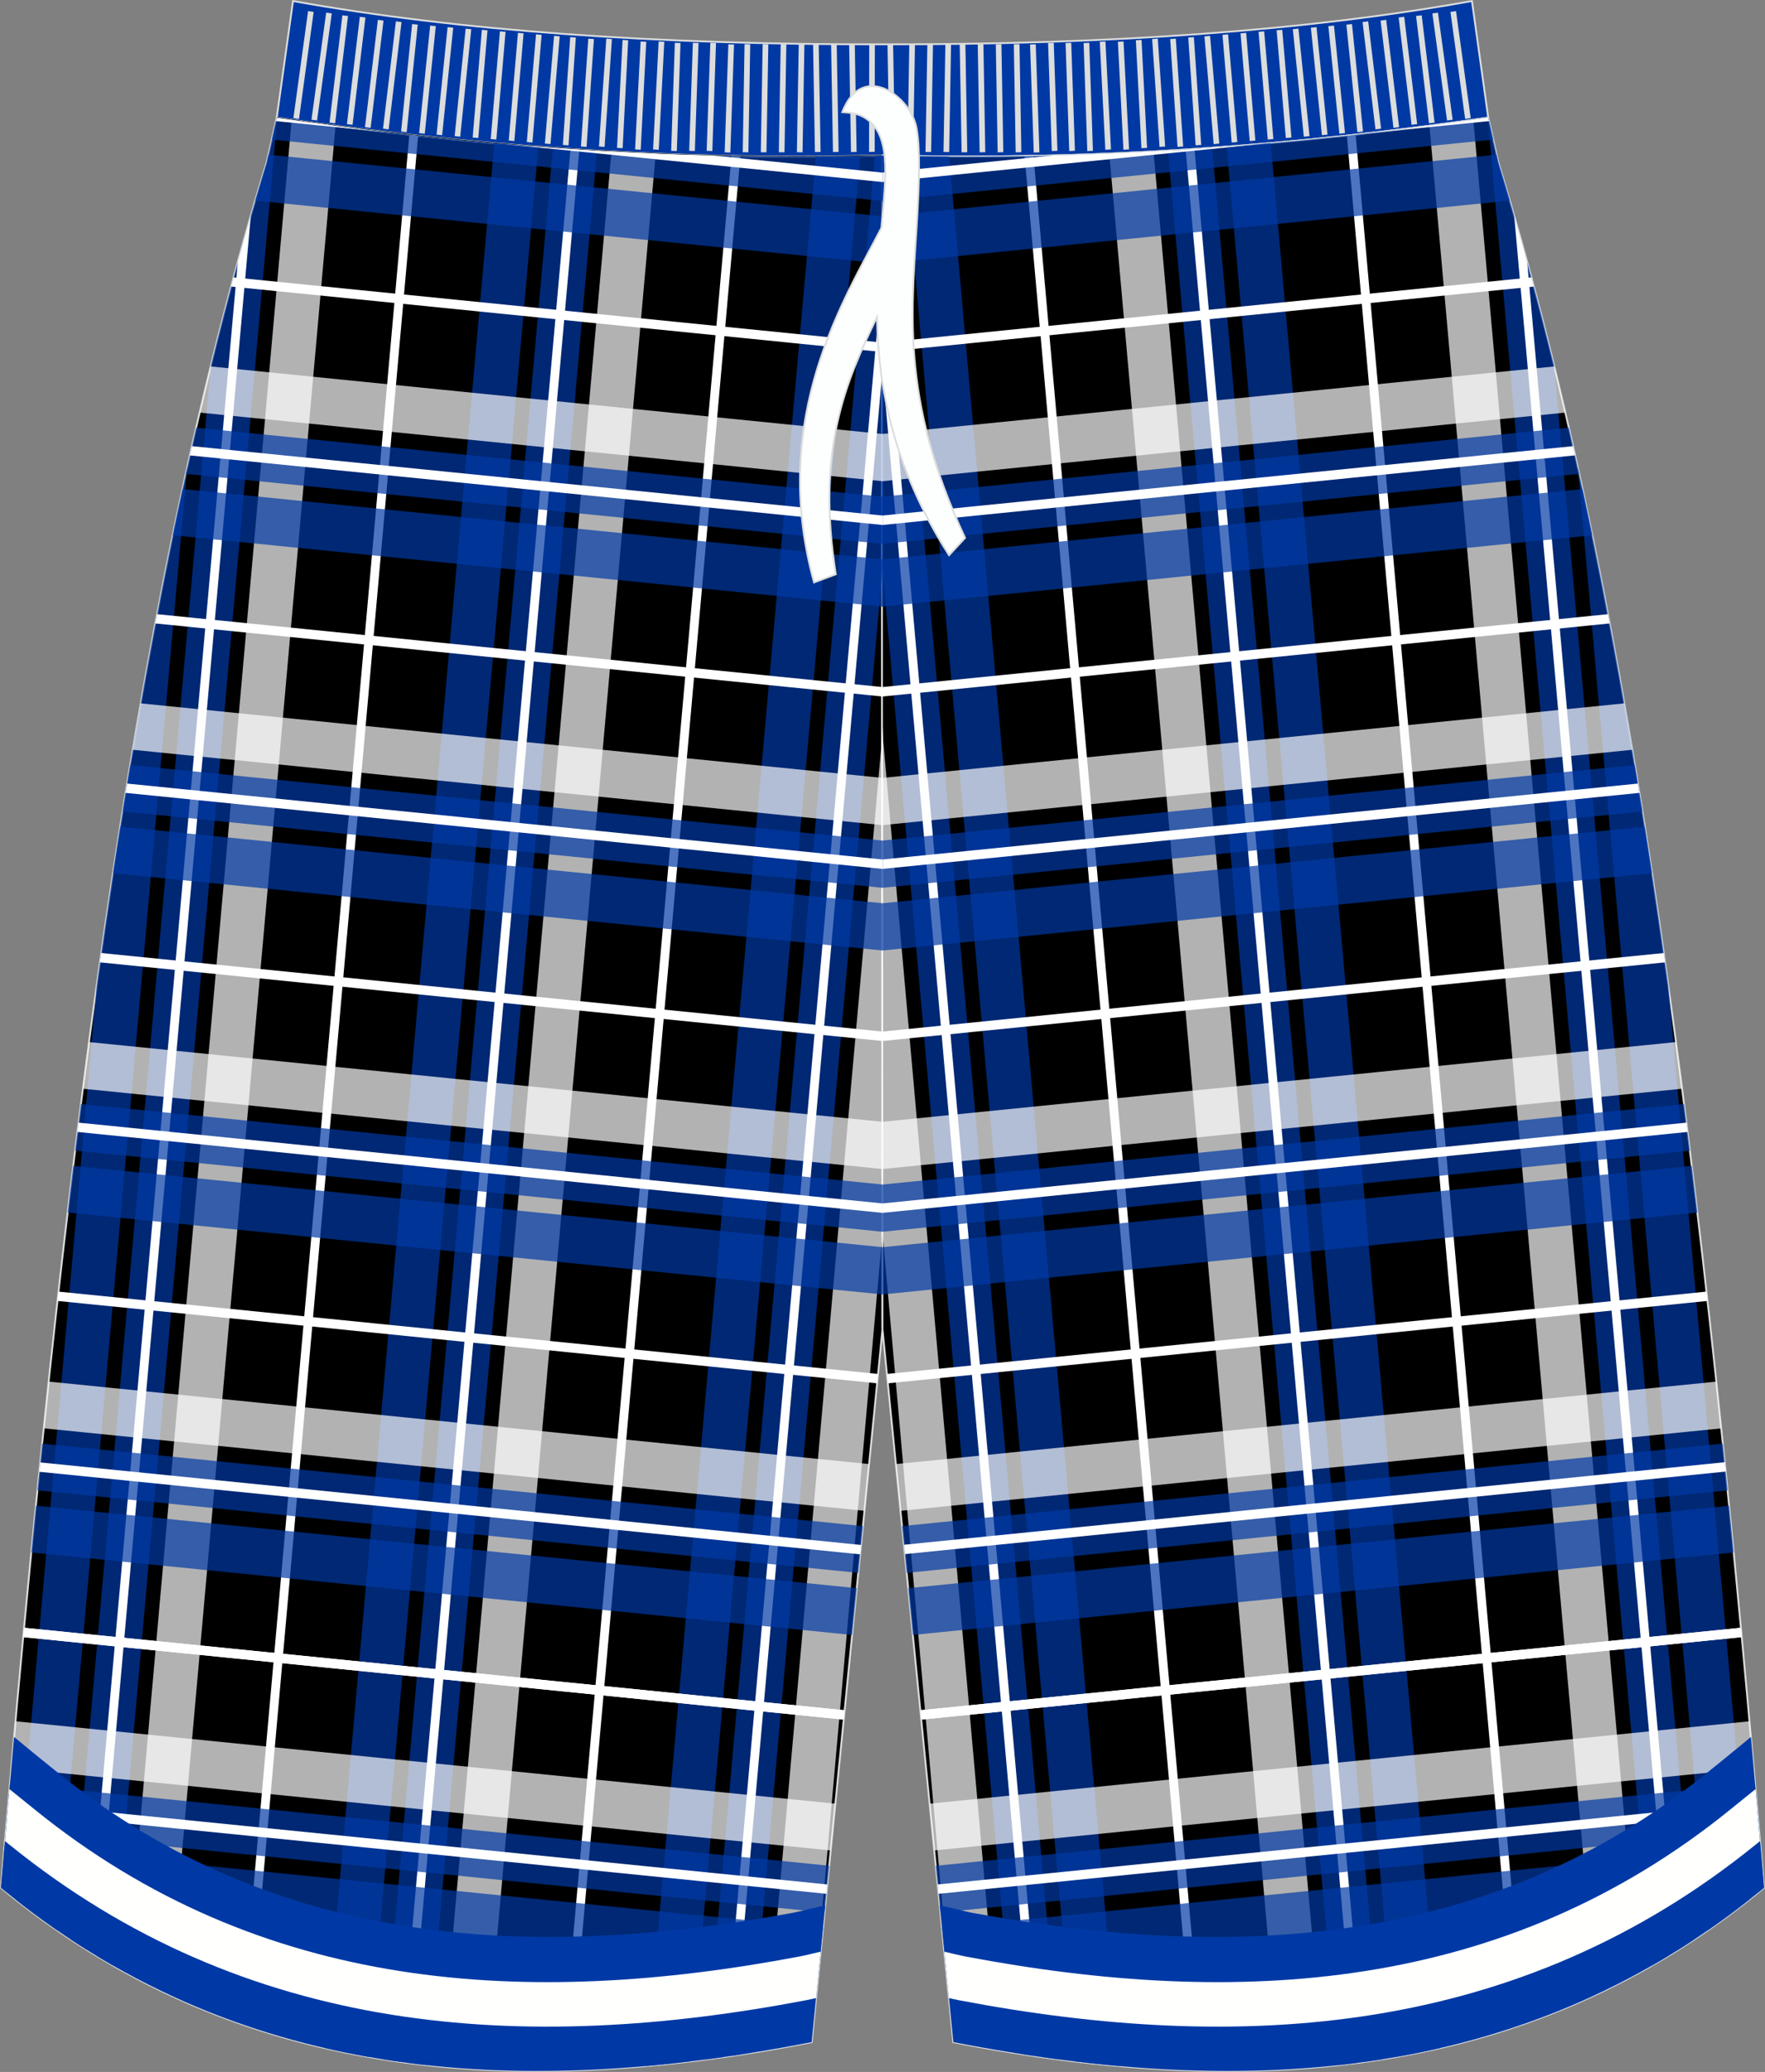
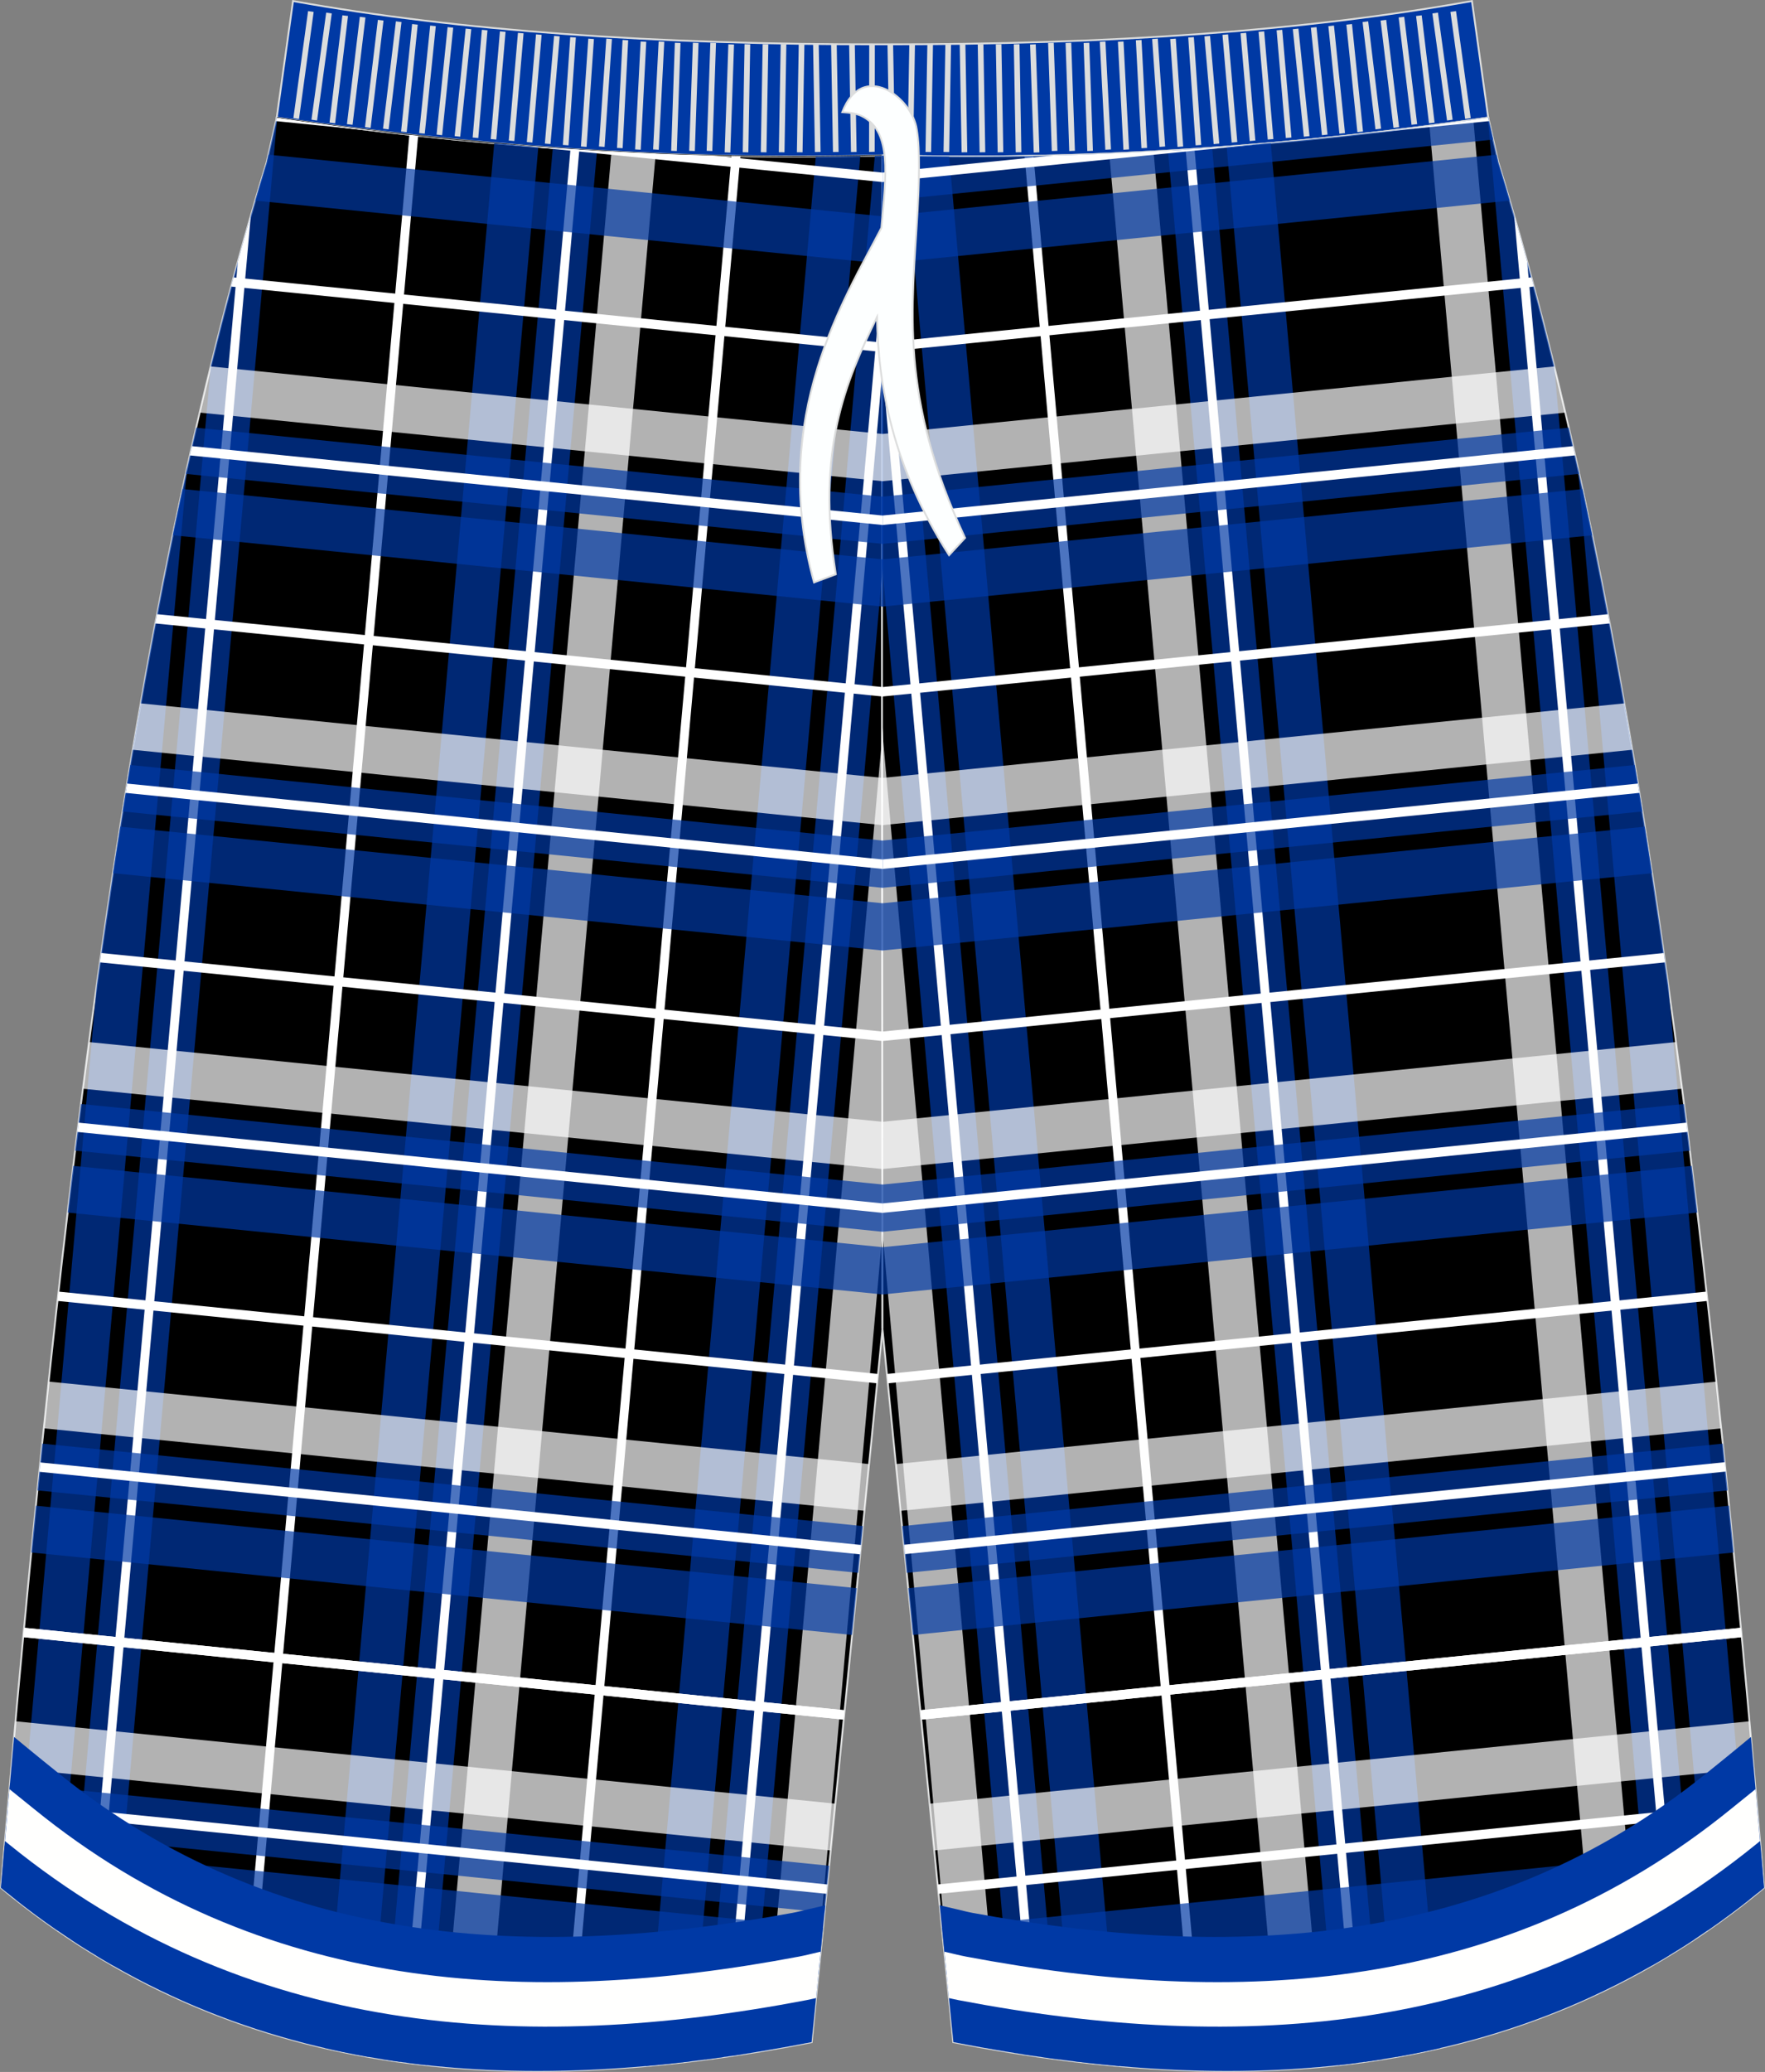
<svg xmlns="http://www.w3.org/2000/svg" version="1.1" id="图层_1" x="0px" y="0px" width="388.89px" height="456.24px" viewBox="0 0 388.89 456.24" enable-background="new 0 0 388.89 456.24" xml:space="preserve">
  <rect x="0" y="0" width="388.89" height="456.24" fill="#808080" stroke="none" />
  <g>
    <path fill-rule="evenodd" clip-rule="evenodd" stroke="#DCDDDD" stroke-width="0.4" stroke-miterlimit="22.926" d="M194.44,34.23   c0.28,0,0,259.18,0,258.49l-15.6,156.95c-65.91,12.86-127.28,8.44-178.63-34l0.95-11.1C15.31,240.2,31.06,126.02,58.76,35.76   c0-0.01,0-0.01,0-0.02l0.17-0.76l2.04-9.04l0-0.02C102.23,31.89,145.92,35.44,194.44,34.23z" />
    <line fill-rule="evenodd" clip-rule="evenodd" fill="none" stroke="#A1A1A1" stroke-width="0.162" stroke-miterlimit="22.926" x1="194.44" y1="292.72" x2="194.44" y2="44.61" />
    <path fill-rule="evenodd" clip-rule="evenodd" fill="#0039A4" stroke="#DCDDDD" stroke-width="0.4" stroke-miterlimit="22.926" d="   M194.44,34.23c48.52,1.2,92.22-2.35,133.47-8.31l-3.59-25.69c-36.43,6.55-79.93,9.62-129.88,9.53   C144.5,9.86,100.99,6.78,64.56,0.23l-3.59,25.69C102.23,31.89,145.92,35.44,194.44,34.23z" />
    <g>
      <path fill-rule="evenodd" clip-rule="evenodd" fill="#DCDDDD" d="M324.05,26.02l-3.24-23.58l-1.23,0.18l3.24,23.57L324.05,26.02    L324.05,26.02L324.05,26.02z M320.07,26.36L320.07,26.36l-1.24,0.18L315.6,2.96l1.23-0.18L320.07,26.36L320.07,26.36L320.07,26.36    z M316.09,27L316.09,27l-2.84-23.63l-1.24,0.15l2.84,23.63L316.09,27L316.09,27L316.09,27z M312.25,27.33L312.25,27.33l-1.24,0.15    l-2.84-23.63l1.23-0.15L312.25,27.33L312.25,27.33L312.25,27.33z M308.27,28L308.27,28l-2.84-23.63l-1.24,0.16l2.84,23.63    L308.27,28L308.27,28L308.27,28z M304.3,28.33L304.3,28.33l-1.24,0.16l-2.84-23.63l1.24-0.16L304.3,28.33L304.3,28.33L304.3,28.33    z M300.32,28.97L300.32,28.97L297.89,5.3l-1.24,0.13l2.43,23.67L300.32,28.97L300.32,28.97L300.32,28.97z M296.35,29.31    L296.35,29.31l-2.43-23.68l-1.24,0.13l2.43,23.68L296.35,29.31L296.35,29.31L296.35,29.31z M292.5,29.64L292.5,29.64l-2.43-23.67    l-1.24,0.13l2.43,23.67L292.5,29.64L292.5,29.64L292.5,29.64z M288.53,29.97L288.53,29.97L286.09,6.3l-1.24,0.13l2.43,23.68    L288.53,29.97L288.53,29.97L288.53,29.97z M284.55,30.28L284.55,30.28l-2.03-23.72l-1.24,0.11l2.03,23.72L284.55,30.28    L284.55,30.28L284.55,30.28z M280.57,30.62L280.57,30.62L278.54,6.9l-1.24,0.11l2.03,23.72L280.57,30.62L280.57,30.62    L280.57,30.62z M276.6,30.95L276.6,30.95l-2.03-23.72l-1.24,0.11l2.03,23.72L276.6,30.95L276.6,30.95L276.6,30.95z M272.62,31.28    L272.62,31.28l-2.03-23.72l-1.24,0.11l2.03,23.72L272.62,31.28L272.62,31.28L272.62,31.28z M268.65,31.61L268.65,31.61L266.62,7.9    l-1.24,0.11l2.03,23.72L268.65,31.61L268.65,31.61L268.65,31.61z M264.67,31.92L264.67,31.92l-1.62-23.75l-1.24,0.09l1.63,23.75    L264.67,31.92L264.67,31.92L264.67,31.92z M260.69,32.26L260.69,32.26l-1.62-23.75l-1.24,0.09l1.62,23.75L260.69,32.26    L260.69,32.26L260.69,32.26z M256.72,32.26L256.72,32.26L255.1,8.51l-1.24,0.09l1.62,23.75L256.72,32.26L256.72,32.26    L256.72,32.26z M252.74,32.57L252.74,32.57l-1.22-23.78l-1.25,0.07l1.22,23.77L252.74,32.57L252.74,32.57L252.74,32.57z     M248.77,32.9L248.77,32.9l-1.22-23.77l-1.24,0.07l1.22,23.78L248.77,32.9L248.77,32.9L248.77,32.9z M244.79,32.9L244.79,32.9    l-1.22-23.77l-1.25,0.07l1.22,23.78L244.79,32.9L244.79,32.9L244.79,32.9z M240.81,33.21L240.81,33.21L240,9.42l-1.24,0.05    l0.81,23.79L240.81,33.21L240.81,33.21L240.81,33.21z M236.84,33.21L236.84,33.21l-0.81-23.79l-1.25,0.05l0.81,23.79L236.84,33.21    L236.84,33.21L236.84,33.21z M232.99,33.21L232.99,33.21l-0.81-23.79l-1.25,0.05l0.81,23.79L232.99,33.21L232.99,33.21    L232.99,33.21z M229.02,33.54L229.02,33.54l-0.81-23.79l-1.25,0.05l0.81,23.79L229.02,33.54L229.02,33.54L229.02,33.54z     M225.04,33.52L225.04,33.52l-0.41-23.8l-1.25,0.02l0.41,23.8L225.04,33.52L225.04,33.52L225.04,33.52z M221.06,33.52    L221.06,33.52l-0.41-23.8l-1.24,0.02l0.41,23.8L221.06,33.52L221.06,33.52L221.06,33.52z M217.09,33.52L217.09,33.52l-0.41-23.8    l-1.25,0.02l0.41,23.8L217.09,33.52L217.09,33.52L217.09,33.52z M213.12,33.52L213.12,33.52l-0.41-23.8l-1.25,0.02l0.41,23.8    L213.12,33.52L213.12,33.52L213.12,33.52z M209.14,33.48L209.14,33.48l0.41-23.8l-1.25-0.02l-0.41,23.8L209.14,33.48L209.14,33.48    L209.14,33.48z M205.16,33.48L205.16,33.48l0.41-23.8l-1.24-0.02l-0.41,23.8L205.16,33.48L205.16,33.48L205.16,33.48z     M201.19,33.48L201.19,33.48l0.41-23.8l-1.25-0.02l-0.4,23.8L201.19,33.48L201.19,33.48L201.19,33.48z M197.21,33.46L197.21,33.46    l-0.43-23.79l-1.24-0.04l0.43,23.79L197.21,33.46z" />
      <path fill-rule="evenodd" clip-rule="evenodd" fill="#DCDDDD" d="M64.64,26.02l3.24-23.58l1.23,0.18L65.88,26.2L64.64,26.02    L64.64,26.02L64.64,26.02z M68.62,26.36L68.62,26.36l1.24,0.18l3.24-23.58l-1.23-0.18L68.62,26.36L68.62,26.36L68.62,26.36z     M72.6,27L72.6,27l2.84-23.63l1.24,0.15l-2.84,23.63L72.6,27L72.6,27L72.6,27z M76.44,27.33L76.44,27.33l1.24,0.15l2.84-23.63    L79.28,3.7L76.44,27.33L76.44,27.33L76.44,27.33z M80.42,28L80.42,28l2.84-23.63l1.24,0.16l-2.84,23.63L80.42,28L80.42,28    L80.42,28z M84.39,28.33L84.39,28.33l1.24,0.16l2.84-23.63L87.23,4.7L84.39,28.33L84.39,28.33L84.39,28.33z M88.37,28.97    L88.37,28.97L90.8,5.3l1.24,0.13l-2.43,23.67L88.37,28.97L88.37,28.97L88.37,28.97z M92.35,29.31L92.35,29.31l2.43-23.68    l1.24,0.13l-2.43,23.68L92.35,29.31L92.35,29.31L92.35,29.31z M96.19,29.64L96.19,29.64l2.43-23.67l1.24,0.13l-2.44,23.67    L96.19,29.64L96.19,29.64L96.19,29.64z M100.17,29.97L100.17,29.97L102.6,6.3l1.24,0.13l-2.44,23.68L100.17,29.97L100.17,29.97    L100.17,29.97z M104.14,30.28L104.14,30.28l2.03-23.72l1.24,0.11l-2.03,23.72L104.14,30.28L104.14,30.28L104.14,30.28z     M108.12,30.62L108.12,30.62l2.03-23.72l1.24,0.11l-2.03,23.72L108.12,30.62L108.12,30.62L108.12,30.62z M112.09,30.95    L112.09,30.95l2.03-23.72l1.24,0.11l-2.03,23.72L112.09,30.95L112.09,30.95L112.09,30.95z M116.07,31.28L116.07,31.28l2.03-23.72    l1.24,0.11l-2.03,23.72L116.07,31.28L116.07,31.28L116.07,31.28z M120.05,31.61L120.05,31.61l2.03-23.72l1.24,0.11l-2.03,23.72    L120.05,31.61L120.05,31.61L120.05,31.61z M124.02,31.92L124.02,31.92l1.62-23.75l1.24,0.09l-1.62,23.75L124.02,31.92    L124.02,31.92L124.02,31.92z M128,32.26L128,32.26l1.62-23.75l1.24,0.09l-1.62,23.75L128,32.26L128,32.26L128,32.26z     M131.97,32.26L131.97,32.26l1.62-23.75l1.24,0.09l-1.62,23.75L131.97,32.26L131.97,32.26L131.97,32.26z M135.95,32.57    L135.95,32.57l1.22-23.78l1.24,0.07l-1.22,23.77L135.95,32.57L135.95,32.57L135.95,32.57z M139.93,32.9L139.93,32.9l1.22-23.77    l1.24,0.07l-1.22,23.78L139.93,32.9L139.93,32.9L139.93,32.9z M143.9,32.9L143.9,32.9l1.22-23.77l1.24,0.07l-1.22,23.78    L143.9,32.9L143.9,32.9L143.9,32.9z M147.88,33.21L147.88,33.21l0.81-23.79l1.25,0.05l-0.81,23.79L147.88,33.21L147.88,33.21    L147.88,33.21z M151.85,33.21L151.85,33.21l0.81-23.79l1.25,0.05l-0.81,23.79L151.85,33.21L151.85,33.21L151.85,33.21z     M155.7,33.21L155.7,33.21l0.81-23.79l1.25,0.05l-0.81,23.79L155.7,33.21L155.7,33.21L155.7,33.21z M159.67,33.54L159.67,33.54    l0.81-23.79l1.25,0.05l-0.81,23.79L159.67,33.54L159.67,33.54L159.67,33.54z M163.65,33.52L163.65,33.52l0.4-23.8l1.25,0.02    l-0.41,23.8L163.65,33.52L163.65,33.52L163.65,33.52z M167.63,33.52L167.63,33.52l0.41-23.8l1.25,0.02l-0.41,23.8L167.63,33.52    L167.63,33.52L167.63,33.52z M171.6,33.52L171.6,33.52l0.41-23.8l1.25,0.02l-0.41,23.8L171.6,33.52L171.6,33.52L171.6,33.52z     M175.58,33.52L175.58,33.52l0.41-23.8l1.25,0.02l-0.41,23.8L175.58,33.52L175.58,33.52L175.58,33.52z M179.55,33.48L179.55,33.48    l-0.4-23.8l1.24-0.02l0.41,23.8L179.55,33.48L179.55,33.48L179.55,33.48z M183.53,33.48L183.53,33.48l-0.41-23.8l1.24-0.02    l0.41,23.8L183.53,33.48L183.53,33.48L183.53,33.48z M187.5,33.48L187.5,33.48l-0.41-23.8l1.25-0.02l0.4,23.8L187.5,33.48    L187.5,33.48L187.5,33.48z M191.48,33.46L191.48,33.46l0.04-23.79l1.24-0.04l-0.04,23.79L191.48,33.46z" />
    </g>
    <path fill-rule="evenodd" clip-rule="evenodd" fill="none" stroke="#000001" stroke-width="0.162" stroke-miterlimit="22.926" d="   M61.01,25.9c41.25,5.96,84.95,9.51,133.47,8.31c48.52,1.2,92.18-2.32,133.43-8.28l0.04-0.01" />
    <path fill-rule="evenodd" clip-rule="evenodd" stroke="#DCDDDD" stroke-width="0.4" stroke-miterlimit="22.926" d="M194.44,34.23   c-0.28,0,0,259.18,0,258.49l15.6,156.95c65.91,12.86,127.28,8.44,178.63-34l-0.95-11.1c-14.14-164.39-29.89-278.56-57.6-368.82   c0-0.01,0-0.01,0-0.02l-0.17-0.76l-2.04-9.04l0-0.02C286.66,31.89,242.96,35.44,194.44,34.23z" />
    <path opacity="0.7" fill-rule="evenodd" clip-rule="evenodd" fill="#FEFEFE" d="M220.26,451.54L194.34,160.2   c0.02,42.79,0.06,86.03,0.09,111l15.89,178.53C213.64,450.38,216.96,450.98,220.26,451.54z" />
    <path opacity="0.7" fill-rule="evenodd" clip-rule="evenodd" fill="#0039A6" d="M233.43,453.51L196.13,34.27l-1.68-0.04   c-0.11,0-0.13,40.7-0.12,89.79l29.19,328.05C226.83,452.6,230.14,453.08,233.43,453.51z" />
    <path opacity="0.7" fill-rule="evenodd" clip-rule="evenodd" fill="#0039A6" d="M246.56,454.95l-37.42-420.5   c-3.25-0.02-6.51-0.06-9.8-0.12l37.34,419.58C239.98,454.31,243.28,454.66,246.56,454.95z" />
    <path fill-rule="evenodd" clip-rule="evenodd" fill="#FFFFFF" d="M229.47,452.97L194.34,58.19c-0.01,6.32-0.01,13.69-0.02,21.82   l33.16,372.66C228.15,452.78,228.81,452.87,229.47,452.97z" />
    <path opacity="0.7" fill-rule="evenodd" clip-rule="evenodd" fill="#FEFEFE" d="M291.69,455.07L254.16,33.36   c-3.23,0.17-6.48,0.33-9.75,0.47l37.55,421.94C285.22,455.61,288.46,455.37,291.69,455.07z" />
    <path opacity="0.7" fill-rule="evenodd" clip-rule="evenodd" fill="#0039A6" d="M304.54,453.46L267.08,32.55   c-3.23,0.23-6.47,0.44-9.74,0.63l37.52,421.57C298.11,454.4,301.33,453.97,304.54,453.46z" />
    <path opacity="0.7" fill-rule="evenodd" clip-rule="evenodd" fill="#0039A6" d="M317.31,450.98L279.99,31.52   c-3.22,0.28-6.46,0.55-9.72,0.79l37.43,420.62C310.92,452.37,314.13,451.72,317.31,450.98z" />
    <path fill-rule="evenodd" clip-rule="evenodd" fill="#FFFFFF" d="M300.67,454.03L263.19,32.81l-1.95,0.13l37.5,421.35   C299.38,454.21,300.03,454.12,300.67,454.03z" />
    <path opacity="0.7" fill-rule="evenodd" clip-rule="evenodd" fill="#FEFEFE" d="M360.94,434.51L324.63,26.39   c-3.21,0.45-6.43,0.89-9.67,1.31l36.62,411.54C354.73,437.78,357.85,436.2,360.94,434.51z" />
    <path opacity="0.7" fill-rule="evenodd" clip-rule="evenodd" fill="#0039A6" d="M373.28,427.09L342.45,80.6   c-3.83-15.62-7.92-30.53-12.31-44.84c0-0.01,0-0.01,0-0.02l-0.17-0.76l-2.04-9.04l0-0.02l-0.12,0.02L364,432.81   C367.12,431.02,370.22,429.11,373.28,427.09z" />
    <path opacity="0.7" fill-rule="evenodd" clip-rule="evenodd" fill="#0039A6" d="M385.49,418.26l-17.92-201.42   c-5.84-41.99-12.35-79.65-19.93-113.96l28.67,322.18C379.4,422.91,382.46,420.65,385.49,418.26z" />
    <path fill-rule="evenodd" clip-rule="evenodd" fill="#FFFFFF" d="M369.57,429.47L336.49,57.64c-0.94-3.42-1.89-6.8-2.86-10.15   l34.09,383.12C368.34,430.24,368.96,429.86,369.57,429.47z" />
-     <path fill-rule="evenodd" clip-rule="evenodd" fill="#FFFFFF" d="M333.82,446.33L296.76,29.88l1.94-0.21l37.02,416.02   C335.09,445.91,334.46,446.12,333.82,446.33z" />
    <path fill-rule="evenodd" clip-rule="evenodd" fill="#FFFFFF" d="M263.27,455.93L225.75,34.36l1.96-0.03l37.52,421.66   C264.58,455.97,263.92,455.95,263.27,455.93z" />
    <polygon fill-rule="evenodd" clip-rule="evenodd" fill="#FFFFFF" points="194.38,227.15 366.58,209.85 366.87,211.91    194.39,229.23  " />
    <polygon fill-rule="evenodd" clip-rule="evenodd" fill="#FFFFFF" points="194.33,151.3 354.28,135.24 354.67,137.28 194.33,153.38     " />
    <polygon fill-rule="evenodd" clip-rule="evenodd" fill="#FFFFFF" points="194.33,75.45 337.42,61.08 337.96,63.1 194.32,77.53  " />
    <path opacity="0.7" fill-rule="evenodd" clip-rule="evenodd" fill="#0039A6" d="M194.37,44.26L329,30.74l-1.08-4.79l0-0.02   c-41.25,5.96-84.95,9.51-133.47,8.31C194.41,34.23,194.39,37.88,194.37,44.26z" />
    <path opacity="0.7" fill-rule="evenodd" clip-rule="evenodd" fill="#0039A6" d="M194.34,58.06l138.32-13.89   c-0.83-2.83-1.67-5.63-2.53-8.41c0-0.01,0-0.01,0-0.02l-0.17-0.76l-0.21-0.92L194.36,47.66C194.35,50.7,194.34,54.17,194.34,58.06z   " />
    <path fill-rule="evenodd" clip-rule="evenodd" fill="#FFFFFF" d="M194.38,40.09l83.83-8.42c-14.96,1.28-30.32,2.16-46.17,2.56   l-37.64,3.78L194.38,40.09L194.38,40.09z M302.27,29.26l25.81-2.59l-0.16-0.72l0-0.02C319.48,27.14,310.93,28.26,302.27,29.26z" />
    <path opacity="0.7" fill-rule="evenodd" clip-rule="evenodd" fill="#FEFEFE" d="M194.32,105.97L344.9,90.85   c-0.8-3.42-1.61-6.8-2.43-10.16L194.32,95.57L194.32,105.97z" />
    <path opacity="0.7" fill-rule="evenodd" clip-rule="evenodd" fill="#0039A6" d="M194.32,119.77l153.63-15.43   c-0.75-3.42-1.51-6.81-2.28-10.17l-151.35,15.2L194.32,119.77z" />
    <path opacity="0.7" fill-rule="evenodd" clip-rule="evenodd" fill="#0039A6" d="M194.33,133.58l156.51-15.71   c-0.71-3.43-1.42-6.82-2.15-10.18l-154.36,15.5L194.33,133.58z" />
    <path fill-rule="evenodd" clip-rule="evenodd" fill="#FFFFFF" d="M194.32,115.61l152.73-15.34c-0.15-0.68-0.3-1.36-0.46-2.03   l-152.28,15.29L194.32,115.61z" />
    <path opacity="0.7" fill-rule="evenodd" clip-rule="evenodd" fill="#FEFEFE" d="M194.35,181.7l165.3-16.6   c-0.58-3.44-1.17-6.85-1.76-10.22L194.34,171.3L194.35,181.7z" />
    <path opacity="0.7" fill-rule="evenodd" clip-rule="evenodd" fill="#0039A6" d="M194.36,195.5l167.52-16.82   c-0.55-3.44-1.11-6.85-1.67-10.23L194.35,185.1L194.36,195.5z" />
    <path opacity="0.7" fill-rule="evenodd" clip-rule="evenodd" fill="#0039A6" d="M194.37,209.3L364,192.27   c-0.52-3.44-1.05-6.86-1.59-10.24L194.36,198.9L194.37,209.3z" />
    <polygon fill-rule="evenodd" clip-rule="evenodd" fill="#FFFFFF" points="194.36,191.34 361.22,174.59 360.88,172.54    194.36,189.26  " />
    <path opacity="0.7" fill-rule="evenodd" clip-rule="evenodd" fill="#FEFEFE" d="M194.41,257.42l176.22-17.69   c-0.44-3.45-0.89-6.87-1.35-10.27L194.4,247.02L194.41,257.42z" />
    <path opacity="0.7" fill-rule="evenodd" clip-rule="evenodd" fill="#0039A6" d="M194.42,271.23l177.92-17.86   c-0.43-3.45-0.85-6.87-1.29-10.27l-176.64,17.74L194.42,271.23z" />
    <path opacity="0.7" fill-rule="evenodd" clip-rule="evenodd" fill="#0039A6" d="M194.44,285.03L373.99,267   c-0.41-3.45-0.82-6.88-1.23-10.28l-178.33,17.91L194.44,285.03z" />
    <polygon fill-rule="evenodd" clip-rule="evenodd" fill="#FFFFFF" points="194.42,267.07 371.83,249.25 371.58,247.2 194.42,264.99     " />
    <path opacity="0.7" fill-rule="evenodd" clip-rule="evenodd" fill="#FEFEFE" d="M205.85,407.46l180.54-18.13   c-0.31-3.46-0.61-6.89-0.92-10.31l-180.65,18.14L205.85,407.46z" />
-     <path opacity="0.7" fill-rule="evenodd" clip-rule="evenodd" fill="#0039A6" d="M207.21,421.13l180.38-18.11   c-0.3-3.46-0.6-6.9-0.9-10.31l-180.51,18.13L207.21,421.13z" />
    <path opacity="0.7" fill-rule="evenodd" clip-rule="evenodd" fill="#0039A6" d="M208.57,434.79l178.67-17.94   c0.48-0.39,0.96-0.77,1.44-1.17l-0.8-9.3L207.55,424.5L208.57,434.79z" />
    <polygon fill-rule="evenodd" clip-rule="evenodd" fill="#FFFFFF" points="206.8,417.01 387.23,398.89 387.05,396.83 206.6,414.95     " />
    <path opacity="0.7" fill-rule="evenodd" clip-rule="evenodd" fill="#0039A6" d="M200.11,349.71l180.87-18.16   c0.34,3.41,0.68,6.84,1.01,10.3l-180.86,18.16L200.11,349.71z" />
    <path opacity="0.7" fill-rule="evenodd" clip-rule="evenodd" fill="#0039A6" d="M198.75,336.04l180.85-18.16   c0.35,3.41,0.7,6.84,1.05,10.3l-180.87,18.16L198.75,336.04z" />
    <path opacity="0.7" fill-rule="evenodd" clip-rule="evenodd" fill="#FEFEFE" d="M197.39,322.38l180.77-18.15   c0.36,3.4,0.72,6.84,1.08,10.29l-180.83,18.16L197.39,322.38z" />
    <rect x="198.81" y="331.08" transform="matrix(0.995 -0.1 0.1 0.995 -31.731 30.604)" fill-rule="evenodd" clip-rule="evenodd" fill="#FFFFFF" width="181.77" height="2.07" />
    <path fill-rule="evenodd" clip-rule="evenodd" fill="#FFFFFF" d="M217.14,451l138.99-13.96c-1.81,0.91-3.63,1.79-5.46,2.63   l-125.73,12.62C222.35,451.89,219.75,451.46,217.14,451z" />
    <polygon fill-rule="evenodd" clip-rule="evenodd" fill="#FFFFFF" points="202.78,376.59 383.58,358.43 383.78,360.49    202.99,378.65  " />
    <polygon fill-rule="evenodd" clip-rule="evenodd" fill="#FFFFFF" points="202.78,376.59 383.58,358.43 383.78,360.49    202.99,378.65  " />
    <polygon fill-rule="evenodd" clip-rule="evenodd" fill="#FFFFFF" points="195.42,302.54 376,284.41 376.23,286.46 195.63,304.6     " />
    <path fill-rule="evenodd" clip-rule="evenodd" fill="#0039A5" d="M385.79,382.47l-2.93,2.42c-2.33,1.93-4.69,3.81-7.04,5.71   c-47.8,38.47-104.38,41.08-161.47,30.62c-1.16-0.21-2.32-0.52-3.47-0.79l-3.82-0.89l3,30.13c65.91,12.86,127.28,8.44,178.63-34   l-0.95-11.1C387.08,397.11,386.44,389.74,385.79,382.47z" />
    <path fill-rule="evenodd" clip-rule="evenodd" fill="#FFFFFE" d="M209.08,439.97c0.72,0.16,1.43,0.32,2.14,0.46   c62.24,11.88,123.49,7.99,175.67-34.3l0.9-0.73l-0.07-0.82c-0.31-3.57-0.61-7.1-0.92-10.62c-1.81,1.47-3.64,2.93-5.45,4.4   c-49.9,40.5-108.77,43.77-168.57,32.46c-1.27-0.24-2.59-0.58-3.85-0.87l-0.86-0.2L209.08,439.97z" />
    <path opacity="0.7" fill-rule="evenodd" clip-rule="evenodd" fill="#FEFEFE" d="M168.62,451.54l25.93-291.34   c-0.02,42.79-0.06,86.03-0.09,111l-15.89,178.53C175.25,450.38,171.93,450.98,168.62,451.54z" />
    <path opacity="0.7" fill-rule="evenodd" clip-rule="evenodd" fill="#0039A6" d="M155.45,453.51l37.31-419.24l1.68-0.04   c0.11,0,0.13,40.7,0.12,89.79l-29.19,328.05C162.05,452.6,158.75,453.08,155.45,453.51z" />
    <path opacity="0.7" fill-rule="evenodd" clip-rule="evenodd" fill="#0039A6" d="M142.33,454.95l37.42-420.5   c3.25-0.02,6.51-0.06,9.8-0.12l-37.34,419.58C148.9,454.31,145.61,454.66,142.33,454.95z" />
    <path fill-rule="evenodd" clip-rule="evenodd" fill="#FFFFFF" d="M159.42,452.97l35.13-394.77c0.01,6.32,0.01,13.69,0.02,21.82   L161.4,452.68C160.74,452.78,160.08,452.87,159.42,452.97z" />
    <path opacity="0.7" fill-rule="evenodd" clip-rule="evenodd" fill="#FEFEFE" d="M97.2,455.07l37.53-421.72   c3.23,0.17,6.48,0.33,9.75,0.47l-37.55,421.94C103.67,455.61,100.43,455.37,97.2,455.07z" />
    <path opacity="0.7" fill-rule="evenodd" clip-rule="evenodd" fill="#0039A6" d="M84.35,453.46l37.46-420.92   c3.23,0.23,6.47,0.44,9.74,0.63L94.03,454.75C90.78,454.4,87.55,453.97,84.35,453.46z" />
    <path opacity="0.7" fill-rule="evenodd" clip-rule="evenodd" fill="#0039A6" d="M71.57,450.98L108.9,31.52   c3.22,0.28,6.46,0.55,9.72,0.79L81.19,452.94C77.96,452.37,74.76,451.72,71.57,450.98z" />
    <path fill-rule="evenodd" clip-rule="evenodd" fill="#FFFFFF" d="M88.22,454.03L125.7,32.81l1.95,0.13l-37.5,421.35   C89.5,454.21,88.86,454.12,88.22,454.03z" />
-     <path opacity="0.7" fill-rule="evenodd" clip-rule="evenodd" fill="#FEFEFE" d="M27.94,434.51L64.26,26.39   c3.21,0.45,6.43,0.89,9.67,1.31L37.31,439.25C34.16,437.78,31.04,436.2,27.94,434.51z" />
    <path opacity="0.7" fill-rule="evenodd" clip-rule="evenodd" fill="#0039A6" d="M15.61,427.09L46.44,80.6   c3.83-15.62,7.92-30.53,12.31-44.84c0-0.01,0-0.01,0-0.02l0.17-0.76l2.04-9.04l0-0.02l0.12,0.02L24.89,432.81   C21.77,431.02,18.67,429.11,15.61,427.09z" />
    <path opacity="0.7" fill-rule="evenodd" clip-rule="evenodd" fill="#0039A6" d="M3.4,418.26l17.92-201.42   c5.84-41.99,12.35-79.65,19.93-113.96L12.59,425.05C9.49,422.91,6.43,420.65,3.4,418.26z" />
    <path fill-rule="evenodd" clip-rule="evenodd" fill="#FFFFFF" d="M19.31,429.47L52.4,57.64c0.94-3.42,1.89-6.8,2.86-10.15   L21.17,430.61C20.55,430.24,19.93,429.86,19.31,429.47z" />
    <path fill-rule="evenodd" clip-rule="evenodd" fill="#FFFFFF" d="M55.07,446.33L92.13,29.88l-1.94-0.21L53.17,445.69   C53.8,445.91,54.43,446.12,55.07,446.33z" />
    <path fill-rule="evenodd" clip-rule="evenodd" fill="#FFFFFF" d="M125.62,455.93l37.52-421.57l-1.96-0.03l-37.52,421.66   C124.31,455.97,124.97,455.95,125.62,455.93z" />
    <polygon fill-rule="evenodd" clip-rule="evenodd" fill="#FFFFFF" points="194.5,227.15 22.3,209.85 22.02,211.91 194.5,229.23  " />
    <polygon fill-rule="evenodd" clip-rule="evenodd" fill="#FFFFFF" points="194.55,151.3 34.61,135.24 34.22,137.28 194.55,153.38     " />
    <polygon fill-rule="evenodd" clip-rule="evenodd" fill="#FFFFFF" points="194.56,75.45 51.47,61.08 50.92,63.1 194.56,77.53  " />
-     <path opacity="0.7" fill-rule="evenodd" clip-rule="evenodd" fill="#0039A6" d="M194.52,44.26L59.89,30.74l1.08-4.79l0-0.02   c41.25,5.96,84.95,9.51,133.47,8.31C194.48,34.23,194.5,37.88,194.52,44.26z" />
    <path opacity="0.7" fill-rule="evenodd" clip-rule="evenodd" fill="#0039A6" d="M194.55,58.06L56.23,44.17   c0.83-2.83,1.67-5.63,2.53-8.41c0-0.01,0-0.01,0-0.02l0.17-0.76l0.21-0.92l135.39,13.59C194.54,50.7,194.54,54.17,194.55,58.06z" />
    <path fill-rule="evenodd" clip-rule="evenodd" fill="#FFFFFF" d="M194.51,40.09l-83.83-8.42c14.96,1.28,30.32,2.16,46.17,2.56   l37.64,3.78L194.51,40.09L194.51,40.09z M86.62,29.26l-25.81-2.59l0.16-0.72l0-0.02C69.41,27.14,77.95,28.26,86.62,29.26z" />
    <path opacity="0.7" fill-rule="evenodd" clip-rule="evenodd" fill="#FEFEFE" d="M194.57,105.97L43.99,90.85   c0.8-3.42,1.61-6.8,2.43-10.16l148.15,14.88L194.57,105.97z" />
    <path opacity="0.7" fill-rule="evenodd" clip-rule="evenodd" fill="#0039A6" d="M194.57,119.77L40.93,104.35   c0.75-3.42,1.51-6.81,2.28-10.17l151.35,15.2L194.57,119.77z" />
    <path opacity="0.7" fill-rule="evenodd" clip-rule="evenodd" fill="#0039A6" d="M194.56,133.58L38.06,117.86   c0.71-3.43,1.42-6.82,2.15-10.18l154.36,15.5L194.56,133.58z" />
    <polygon fill-rule="evenodd" clip-rule="evenodd" fill="#FFFFFF" points="194.57,115.61 41.83,100.28 42.29,98.24 194.57,113.53     " />
    <path opacity="0.7" fill-rule="evenodd" clip-rule="evenodd" fill="#FEFEFE" d="M194.54,181.7l-165.3-16.6   c0.58-3.44,1.17-6.85,1.76-10.22l163.54,16.42L194.54,181.7z" />
    <path opacity="0.7" fill-rule="evenodd" clip-rule="evenodd" fill="#0039A6" d="M194.53,195.5L27.01,178.68   c0.55-3.44,1.11-6.85,1.67-10.23l165.85,16.65L194.53,195.5z" />
    <path opacity="0.7" fill-rule="evenodd" clip-rule="evenodd" fill="#0039A6" d="M194.52,209.3L24.89,192.27   c0.52-3.44,1.05-6.86,1.59-10.24l168.05,16.87L194.52,209.3z" />
    <polygon fill-rule="evenodd" clip-rule="evenodd" fill="#FFFFFF" points="194.53,191.34 27.67,174.59 28.01,172.54 194.53,189.26     " />
    <path opacity="0.7" fill-rule="evenodd" clip-rule="evenodd" fill="#FEFEFE" d="M194.48,257.42L18.26,239.73   c0.44-3.45,0.89-6.87,1.35-10.27l174.88,17.56L194.48,257.42z" />
    <path opacity="0.7" fill-rule="evenodd" clip-rule="evenodd" fill="#0039A6" d="M194.46,271.23L16.54,253.36   c0.43-3.45,0.85-6.87,1.29-10.27l176.64,17.74L194.46,271.23z" />
    <path opacity="0.7" fill-rule="evenodd" clip-rule="evenodd" fill="#0039A6" d="M194.45,285.03L14.9,267   c0.41-3.45,0.82-6.88,1.23-10.28l178.33,17.91L194.45,285.03z" />
    <polygon fill-rule="evenodd" clip-rule="evenodd" fill="#FFFFFF" points="194.47,267.07 17.05,249.25 17.31,247.2 194.47,264.99     " />
    <path opacity="0.7" fill-rule="evenodd" clip-rule="evenodd" fill="#FEFEFE" d="M183.04,407.46L2.49,389.33   c0.31-3.46,0.61-6.89,0.92-10.31l180.65,18.14L183.04,407.46z" />
    <path opacity="0.7" fill-rule="evenodd" clip-rule="evenodd" fill="#0039A6" d="M181.68,421.13L1.3,403.01   c0.3-3.46,0.6-6.9,0.9-10.31l180.51,18.13L181.68,421.13z" />
    <path opacity="0.7" fill-rule="evenodd" clip-rule="evenodd" fill="#0039A6" d="M180.32,434.79L1.65,416.85   c-0.48-0.39-0.96-0.77-1.44-1.17l0.8-9.3l180.34,18.11L180.32,434.79z" />
    <polygon fill-rule="evenodd" clip-rule="evenodd" fill="#FFFFFF" points="182.09,417.01 1.65,398.89 1.83,396.83 182.29,414.95     " />
    <path opacity="0.7" fill-rule="evenodd" clip-rule="evenodd" fill="#0039A6" d="M188.78,349.71L7.9,331.55   c-0.34,3.41-0.68,6.84-1.01,10.3l180.86,18.16L188.78,349.71z" />
    <path opacity="0.7" fill-rule="evenodd" clip-rule="evenodd" fill="#0039A6" d="M190.14,336.04L9.29,317.88   c-0.35,3.41-0.7,6.84-1.05,10.3l180.87,18.16L190.14,336.04z" />
    <path opacity="0.7" fill-rule="evenodd" clip-rule="evenodd" fill="#FEFEFE" d="M191.49,322.38L10.72,304.22   c-0.36,3.4-0.72,6.84-1.08,10.29l180.83,18.16L191.49,322.38z" />
    <rect x="98.16" y="241.23" transform="matrix(0.1 -0.995 0.995 0.1 -241.168 397.628)" fill-rule="evenodd" clip-rule="evenodd" fill="#FFFFFF" width="2.07" height="181.77" />
    <path fill-rule="evenodd" clip-rule="evenodd" fill="#FFFFFF" d="M171.75,451L32.75,437.04c1.81,0.91,3.63,1.79,5.46,2.63   l125.73,12.62C166.54,451.89,169.14,451.46,171.75,451z" />
    <polygon fill-rule="evenodd" clip-rule="evenodd" fill="#FFFFFF" points="186.1,376.59 5.31,358.43 5.11,360.49 185.9,378.65  " />
    <polygon fill-rule="evenodd" clip-rule="evenodd" fill="#FFFFFF" points="186.1,376.59 5.31,358.43 5.11,360.49 185.9,378.65  " />
    <polygon fill-rule="evenodd" clip-rule="evenodd" fill="#FFFFFF" points="193.47,302.54 12.89,284.41 12.66,286.46 193.26,304.6     " />
    <path fill-rule="evenodd" clip-rule="evenodd" fill="#0039A5" d="M3.1,382.47l2.93,2.42c2.33,1.93,4.69,3.81,7.04,5.71   c47.8,38.47,104.38,41.08,161.47,30.62c1.16-0.21,2.32-0.52,3.47-0.79l3.82-0.89l-3,30.13c-65.91,12.86-127.28,8.44-178.63-34   l0.95-11.1C1.8,397.11,2.45,389.74,3.1,382.47z" />
    <path fill-rule="evenodd" clip-rule="evenodd" fill="#FFFFFE" d="M179.8,439.97c-0.72,0.16-1.43,0.32-2.14,0.46   C115.43,452.31,54.18,448.42,2,406.13l-0.9-0.73l0.07-0.82c0.31-3.57,0.61-7.1,0.92-10.62c1.81,1.47,3.64,2.93,5.45,4.4   c49.9,40.5,108.77,43.77,168.57,32.46c1.27-0.24,2.59-0.58,3.85-0.87l0.86-0.2L179.8,439.97z" />
    <path fill-rule="evenodd" clip-rule="evenodd" fill="#FDFFFF" stroke="#DCDDDD" stroke-width="0.4" stroke-miterlimit="22.926" d="   M185.58,24.69c1.63,0.12,3.34,0.24,4.89,1.19c5.83,3.55,4.85,12.11,3.73,24.29c-7.83,15.24-24.92,41.49-14.84,78.08l4.8-1.79   c-4.35-27.43,2.12-42.22,9.07-56.64c0.25,15.05,3.42,32.97,15.88,52.44l3.53-3.81c-14.61-31.36-11.67-50.56-10.47-71.96   c0.29-5.58,0.63-13.27-0.18-17.99C201.01,21.42,190.01,13.18,185.58,24.69z" />
  </g>
</svg>